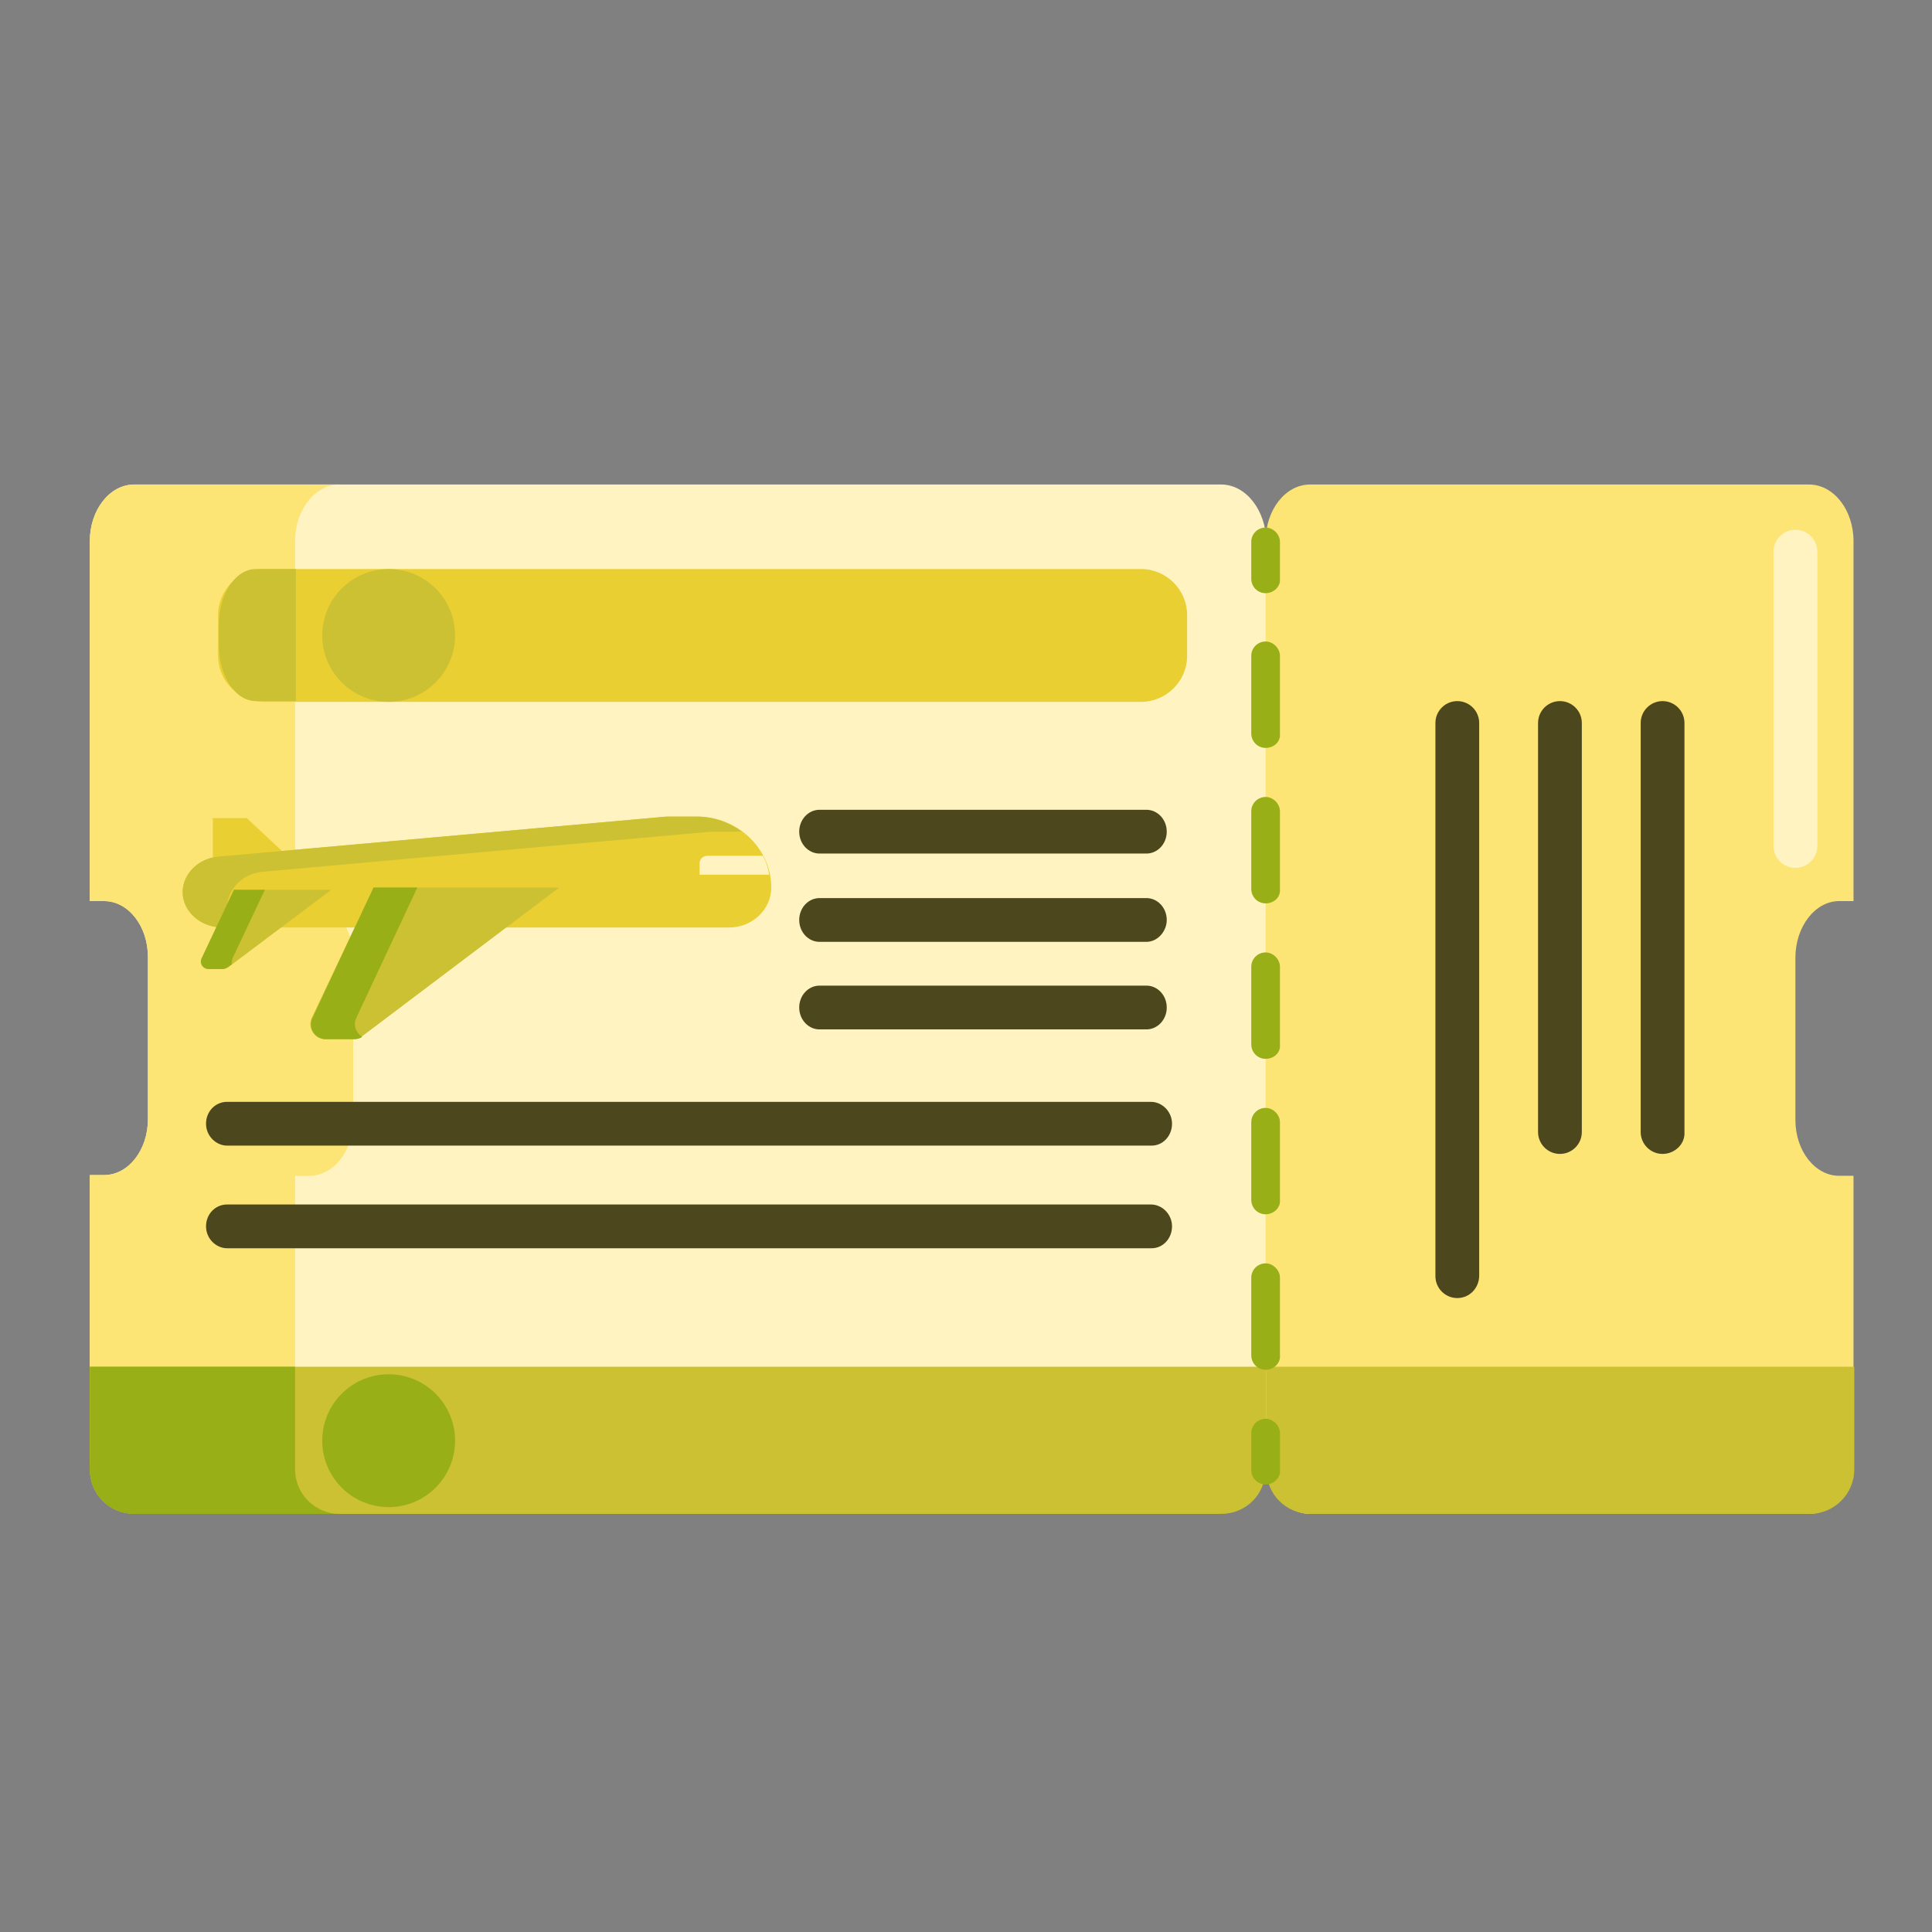
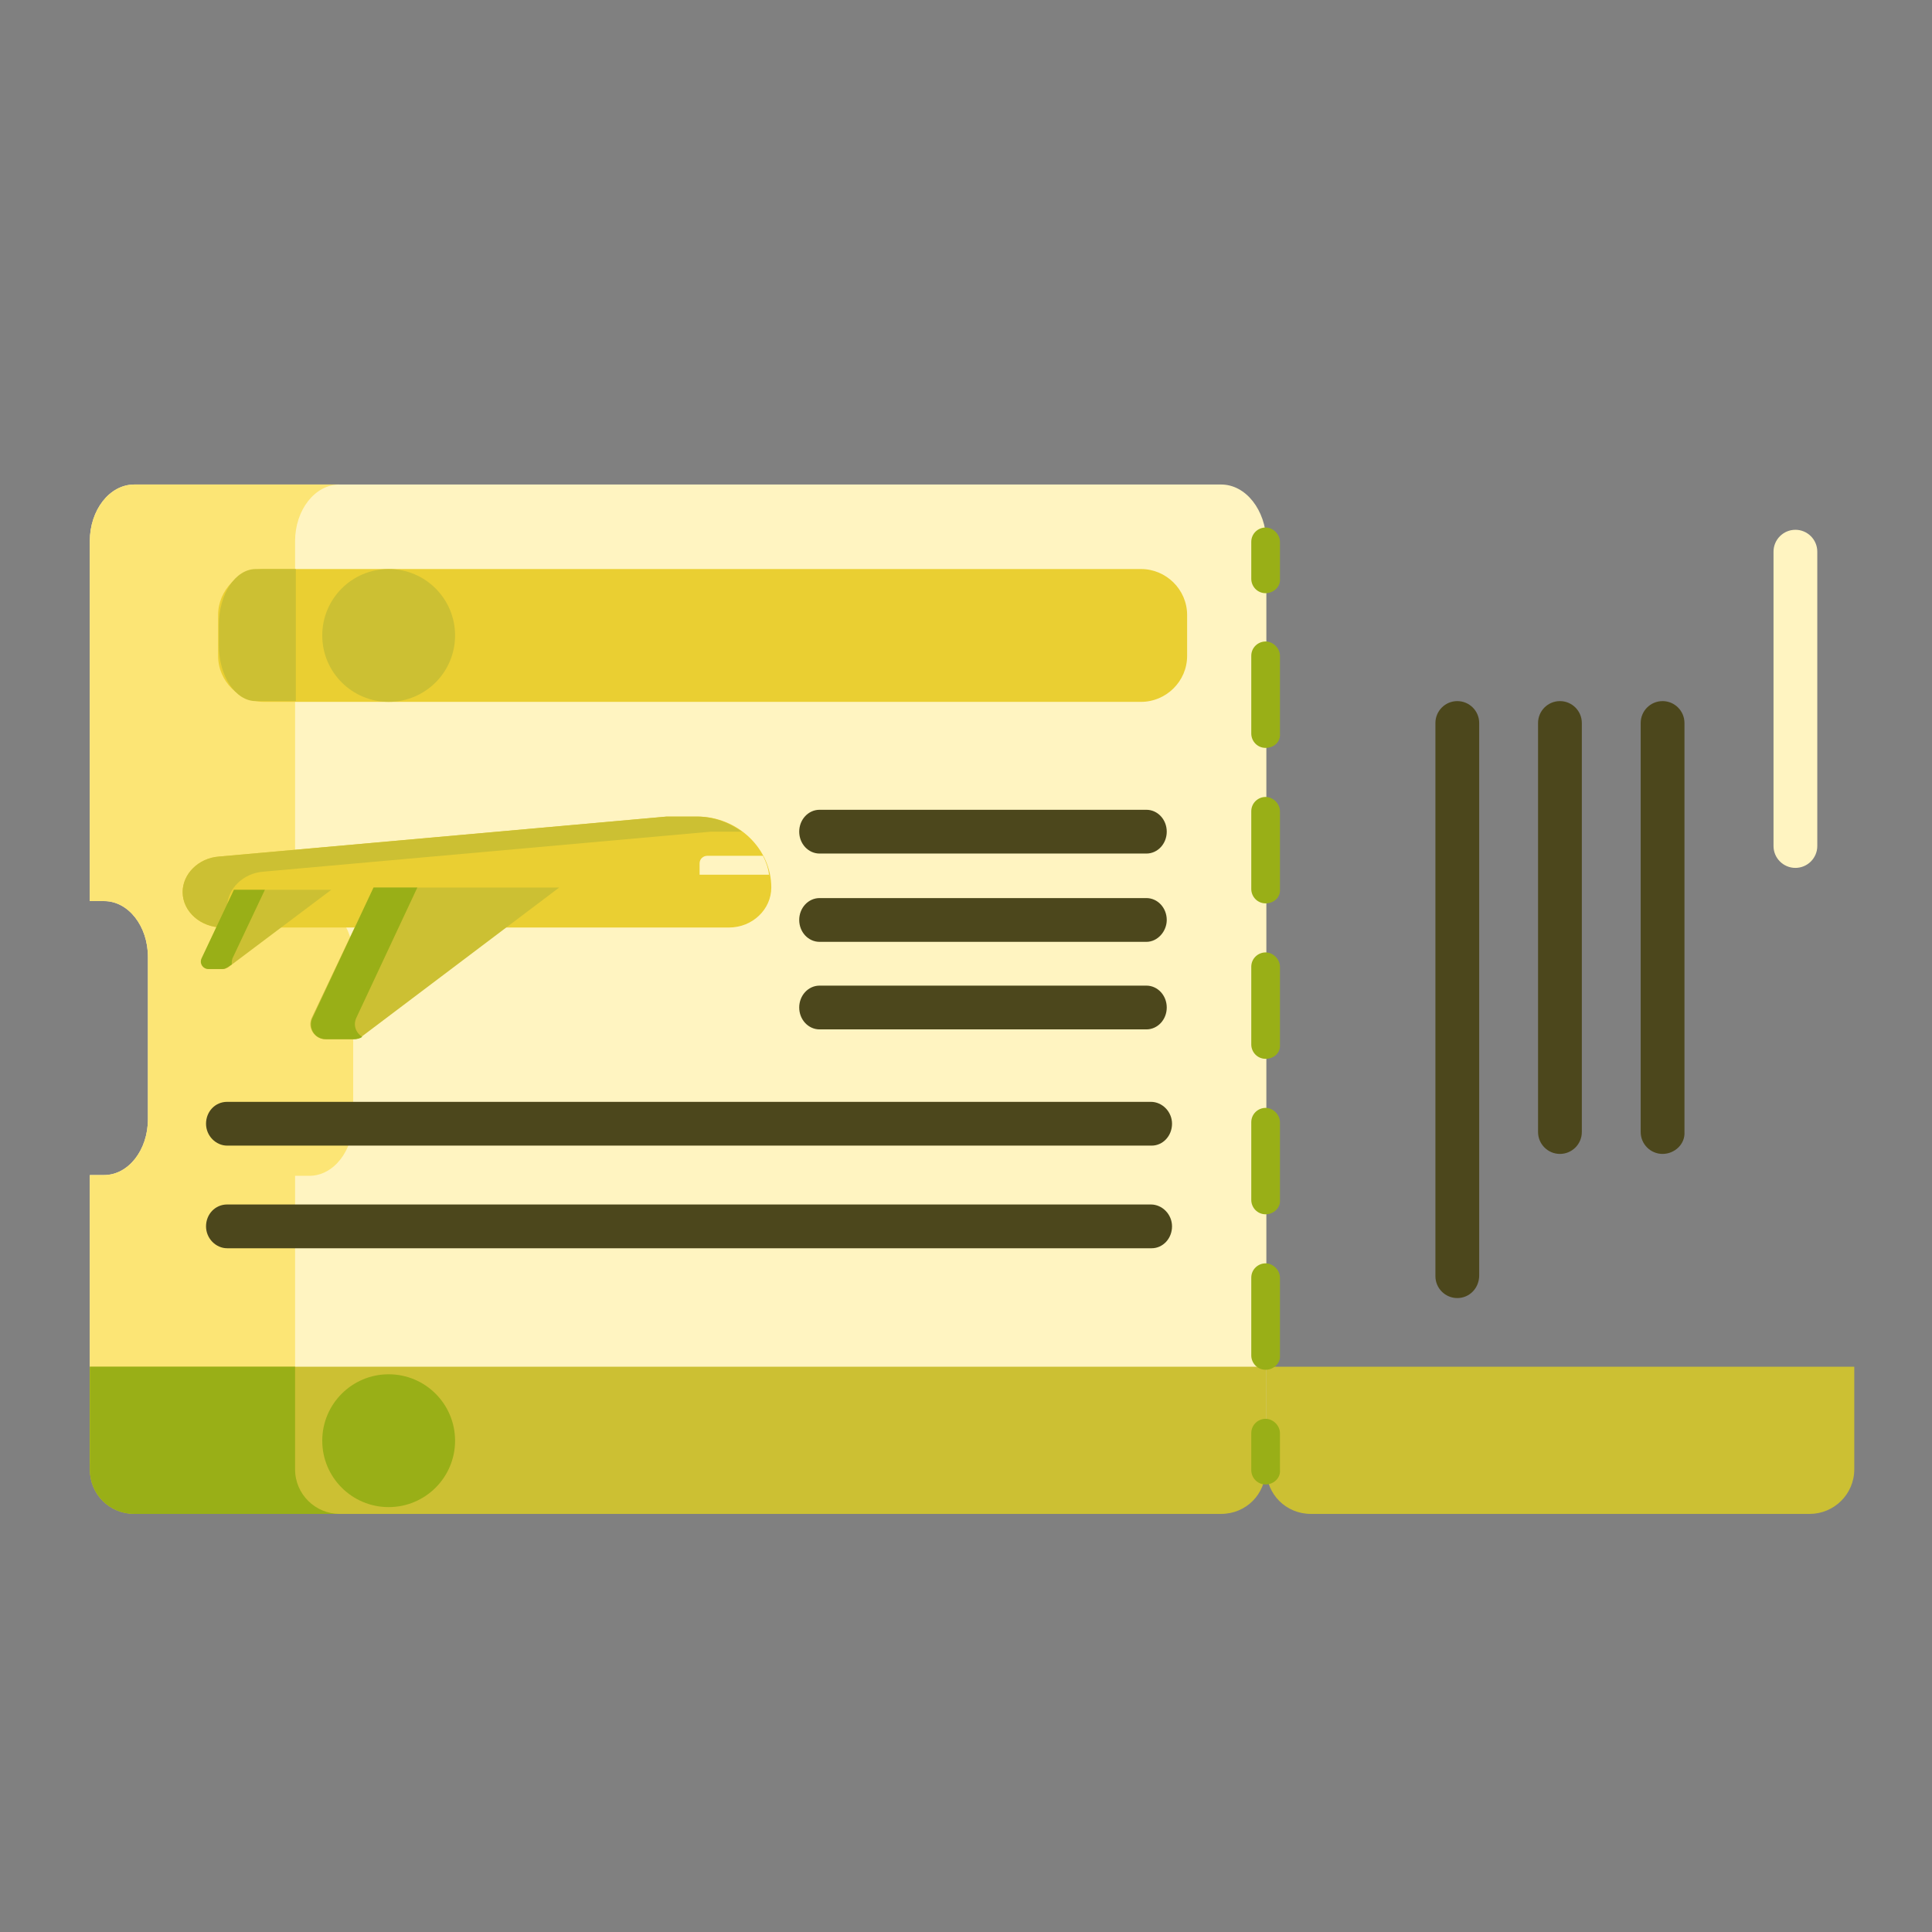
<svg xmlns="http://www.w3.org/2000/svg" version="1.1" id="Layer_1" x="0px" y="0px" viewBox="0 0 256 256" style="enable-background:new 0 0 256 256;" xml:space="preserve">
  <rect x="0" y="0" width="256" height="256" fill="#808080" stroke="none" />
  <style type="text/css">
	.st0{fill:#FFF4C1;}
	.st1{fill:#FCE575;}
	.st2{fill:#CCC033;}
	.st3{fill:#EACF32;}
	.st4{fill:#4C471C;}
	.st5{fill:#99AF17;}
</style>
  <g>
    <g>
      <path class="st0" d="M161.8,64.2H17.8c-3.3,0-5.9,3.4-5.9,7.5v47.7h1.9c3.2,0,5.8,3.3,5.8,7.4v21.5c0,4.1-2.6,7.4-5.8,7.4h-1.9    v37.3c0,4.1,2.6,7.5,5.9,7.5h144.1c3.3,0,5.9-3.4,5.9-7.5V71.7C167.7,67.6,165.1,64.2,161.8,64.2z" />
    </g>
    <g>
      <path class="st1" d="M39.1,193.1v-37.3h1.9c3.2,0,5.8-3.3,5.8-7.4v-21.5c0-4.1-2.6-7.4-5.8-7.4h-1.9V71.7c0-4.1,2.6-7.5,5.9-7.5    H17.8c-3.3,0-5.9,3.4-5.9,7.5v47.7h1.9c3.2,0,5.8,3.3,5.8,7.4v21.5c0,4.1-2.6,7.4-5.8,7.4h-1.9v37.3c0,4.1,2.6,7.5,5.9,7.5H45    C41.8,200.6,39.1,197.3,39.1,193.1z" />
    </g>
    <g>
-       <path class="st1" d="M243.7,119.4h1.9V71.7c0-4.1-2.6-7.5-5.9-7.5h-66.1c-3.3,0-5.9,3.4-5.9,7.5v121.4c0,4.1,2.6,7.5,5.9,7.5h66.1    c3.3,0,5.9-3.4,5.9-7.5v-37.3h-1.9c-3.2,0-5.8-3.3-5.8-7.4v-21.5C237.9,122.8,240.5,119.4,243.7,119.4z" />
-     </g>
+       </g>
    <g>
      <path class="st0" d="M237.9,115c-1.6,0-2.9-1.3-2.9-2.9v-39c0-1.6,1.3-2.9,2.9-2.9c1.6,0,2.9,1.3,2.9,2.9v39    C240.8,113.7,239.5,115,237.9,115z" />
    </g>
    <g>
      <path class="st2" d="M167.7,194.7c0,3.3-2.6,5.9-5.9,5.9H17.8c-3.3,0-5.9-2.6-5.9-5.9v-13.6h155.9V194.7z" />
    </g>
    <g>
      <path class="st2" d="M239.8,200.6h-66.1c-3.3,0-5.9-2.6-5.9-5.9v-13.6h77.9v13.6C245.7,198,243,200.6,239.8,200.6z" />
    </g>
    <g>
      <path class="st3" d="M151.2,93H35c-3.3,0-6.1-2.7-6.1-6.1v-5.4c0-3.3,2.7-6.1,6.1-6.1h116.2c3.3,0,6.1,2.7,6.1,6.1v5.4    C157.3,90.3,154.5,93,151.2,93z" />
    </g>
    <g>
      <g>
        <path class="st4" d="M193.1,172c-1.6,0-2.9-1.3-2.9-2.9V95.8c0-1.6,1.3-2.9,2.9-2.9c1.6,0,2.9,1.3,2.9,2.9V169     C196,170.7,194.7,172,193.1,172z" />
      </g>
      <g>
        <path class="st4" d="M206.7,152.9c-1.6,0-2.9-1.3-2.9-2.9V95.8c0-1.6,1.3-2.9,2.9-2.9c1.6,0,2.9,1.3,2.9,2.9V150     C209.6,151.6,208.3,152.9,206.7,152.9z" />
      </g>
      <g>
        <path class="st4" d="M220.3,152.9c-1.6,0-2.9-1.3-2.9-2.9V95.8c0-1.6,1.3-2.9,2.9-2.9c1.6,0,2.9,1.3,2.9,2.9V150     C223.3,151.6,221.9,152.9,220.3,152.9z" />
      </g>
    </g>
    <g>
      <path class="st5" d="M39.1,194.7v-13.6H11.9v13.6c0,3.3,2.6,5.9,5.9,5.9H45C41.8,200.6,39.1,198,39.1,194.7z" />
    </g>
    <g>
      <path class="st2" d="M33.9,75.4c-2.7,0-4.9,3.3-4.9,7.4v2.7c0,4.1,2.2,7.4,4.9,7.4h5.3V75.4L33.9,75.4L33.9,75.4z" />
    </g>
    <g>
      <circle class="st5" cx="51.5" cy="190.9" r="8.8" />
    </g>
    <g>
      <g>
        <path class="st4" d="M151.9,113.1h-43.3c-1.5,0-2.7-1.3-2.7-2.9c0-1.6,1.2-2.9,2.7-2.9h43.3c1.5,0,2.7,1.3,2.7,2.9     C154.6,111.8,153.4,113.1,151.9,113.1z" />
      </g>
    </g>
    <g>
      <g>
        <path class="st4" d="M151.9,124.8h-43.3c-1.5,0-2.7-1.3-2.7-2.9c0-1.6,1.2-2.9,2.7-2.9h43.3c1.5,0,2.7,1.3,2.7,2.9     C154.6,123.4,153.4,124.8,151.9,124.8z" />
      </g>
    </g>
    <g>
      <g>
        <path class="st4" d="M152.6,165.4H30.1c-1.5,0-2.8-1.3-2.8-2.9c0-1.6,1.2-2.9,2.8-2.9h122.4c1.5,0,2.8,1.3,2.8,2.9     C155.3,164.1,154.1,165.4,152.6,165.4z" />
      </g>
    </g>
    <g>
      <g>
        <path class="st4" d="M151.9,136.4h-43.3c-1.5,0-2.7-1.3-2.7-2.9c0-1.6,1.2-2.9,2.7-2.9h43.3c1.5,0,2.7,1.3,2.7,2.9     C154.6,135.1,153.4,136.4,151.9,136.4z" />
      </g>
    </g>
    <g>
-       <polygon class="st3" points="28.2,108.4 28.2,119.8 37.3,119.8 37.3,112.7 32.7,108.4   " />
-     </g>
+       </g>
    <g>
      <path class="st3" d="M92.4,108.2h-4L29,113.5c-2.7,0.2-4.8,2.3-4.8,4.7c0,2.6,2.4,4.7,5.3,4.7h58.8h8.3c3.1,0,5.6-2.4,5.6-5.3    C102.2,112.5,97.8,108.2,92.4,108.2z" />
    </g>
    <g>
      <path class="st0" d="M101.1,113.4h-7.4c-0.5,0-1,0.4-1,1v1.5h9.2C101.8,115,101.5,114.2,101.1,113.4z" />
    </g>
    <g>
      <path class="st2" d="M30.1,120.2c0-2.4,2.1-4.5,4.8-4.7l59.3-5.3h4c0,0,0.1,0,0.1,0c-1.7-1.2-3.7-2-6-2h-4L29,113.5    c-2.7,0.2-4.8,2.3-4.8,4.7c0,2.6,2.4,4.7,5.3,4.7h1.6C30.5,122.2,30.1,121.3,30.1,120.2z" />
    </g>
    <g>
      <path class="st2" d="M31,117.9h12.9l-13.7,10.3c-0.2,0.1-0.4,0.2-0.6,0.2h-1.9c-0.7,0-1.2-0.8-0.9-1.4L31,117.9z" />
    </g>
    <g>
      <path class="st2" d="M49.5,117.6h24.6L48,137.3c-0.3,0.3-0.8,0.4-1.2,0.4h-3.7c-1.4,0-2.4-1.5-1.8-2.8L49.5,117.6z" />
    </g>
    <g>
      <path class="st5" d="M30.8,127l4.3-9.1H31l-4.3,9.1c-0.3,0.7,0.2,1.4,0.9,1.4h1.9c0.2,0,0.4-0.1,0.6-0.2l0.6-0.4    C30.7,127.6,30.7,127.3,30.8,127z" />
    </g>
    <g>
      <path class="st5" d="M47.2,134.9l8.1-17.3h-5.8l-8.1,17.3c-0.6,1.3,0.3,2.8,1.8,2.8h3.7c0.4,0,0.8-0.1,1.1-0.3    C47.1,136.8,46.8,135.8,47.2,134.9z" />
    </g>
    <g>
      <g>
        <path class="st4" d="M152.6,151.8H30.1c-1.5,0-2.8-1.3-2.8-2.9c0-1.6,1.2-2.9,2.8-2.9h122.4c1.5,0,2.8,1.3,2.8,2.9     C155.3,150.5,154.1,151.8,152.6,151.8z" />
      </g>
    </g>
    <g>
      <circle class="st2" cx="51.5" cy="84.2" r="8.8" />
    </g>
    <g>
      <g>
        <path class="st5" d="M167.7,78.6c-1.1,0-1.9-0.9-1.9-1.9v-4.9c0-1.1,0.9-1.9,1.9-1.9s1.9,0.9,1.9,1.9v4.9     C169.7,77.7,168.8,78.6,167.7,78.6z" />
      </g>
      <g>
        <path class="st5" d="M167.7,181.5c-1.1,0-1.9-0.9-1.9-1.9v-10.3c0-1.1,0.9-1.9,1.9-1.9s1.9,0.9,1.9,1.9v10.3     C169.7,180.6,168.8,181.5,167.7,181.5z M167.7,160.9c-1.1,0-1.9-0.9-1.9-1.9v-10.3c0-1.1,0.9-1.9,1.9-1.9s1.9,0.9,1.9,1.9V159     C169.7,160,168.8,160.9,167.7,160.9z M167.7,140.3c-1.1,0-1.9-0.9-1.9-1.9v-10.3c0-1.1,0.9-1.9,1.9-1.9s1.9,0.9,1.9,1.9v10.3     C169.7,139.5,168.8,140.3,167.7,140.3z M167.7,119.7c-1.1,0-1.9-0.9-1.9-1.9v-10.3c0-1.1,0.9-1.9,1.9-1.9s1.9,0.9,1.9,1.9v10.3     C169.7,118.9,168.8,119.7,167.7,119.7z M167.7,99.1c-1.1,0-1.9-0.9-1.9-1.9V86.9c0-1.1,0.9-1.9,1.9-1.9s1.9,0.9,1.9,1.9v10.3     C169.7,98.3,168.8,99.1,167.7,99.1z" />
      </g>
      <g>
        <path class="st5" d="M167.7,196.7c-1.1,0-1.9-0.9-1.9-1.9v-4.9c0-1.1,0.9-1.9,1.9-1.9s1.9,0.9,1.9,1.9v4.9     C169.7,195.8,168.8,196.7,167.7,196.7z" />
      </g>
    </g>
  </g>
</svg>